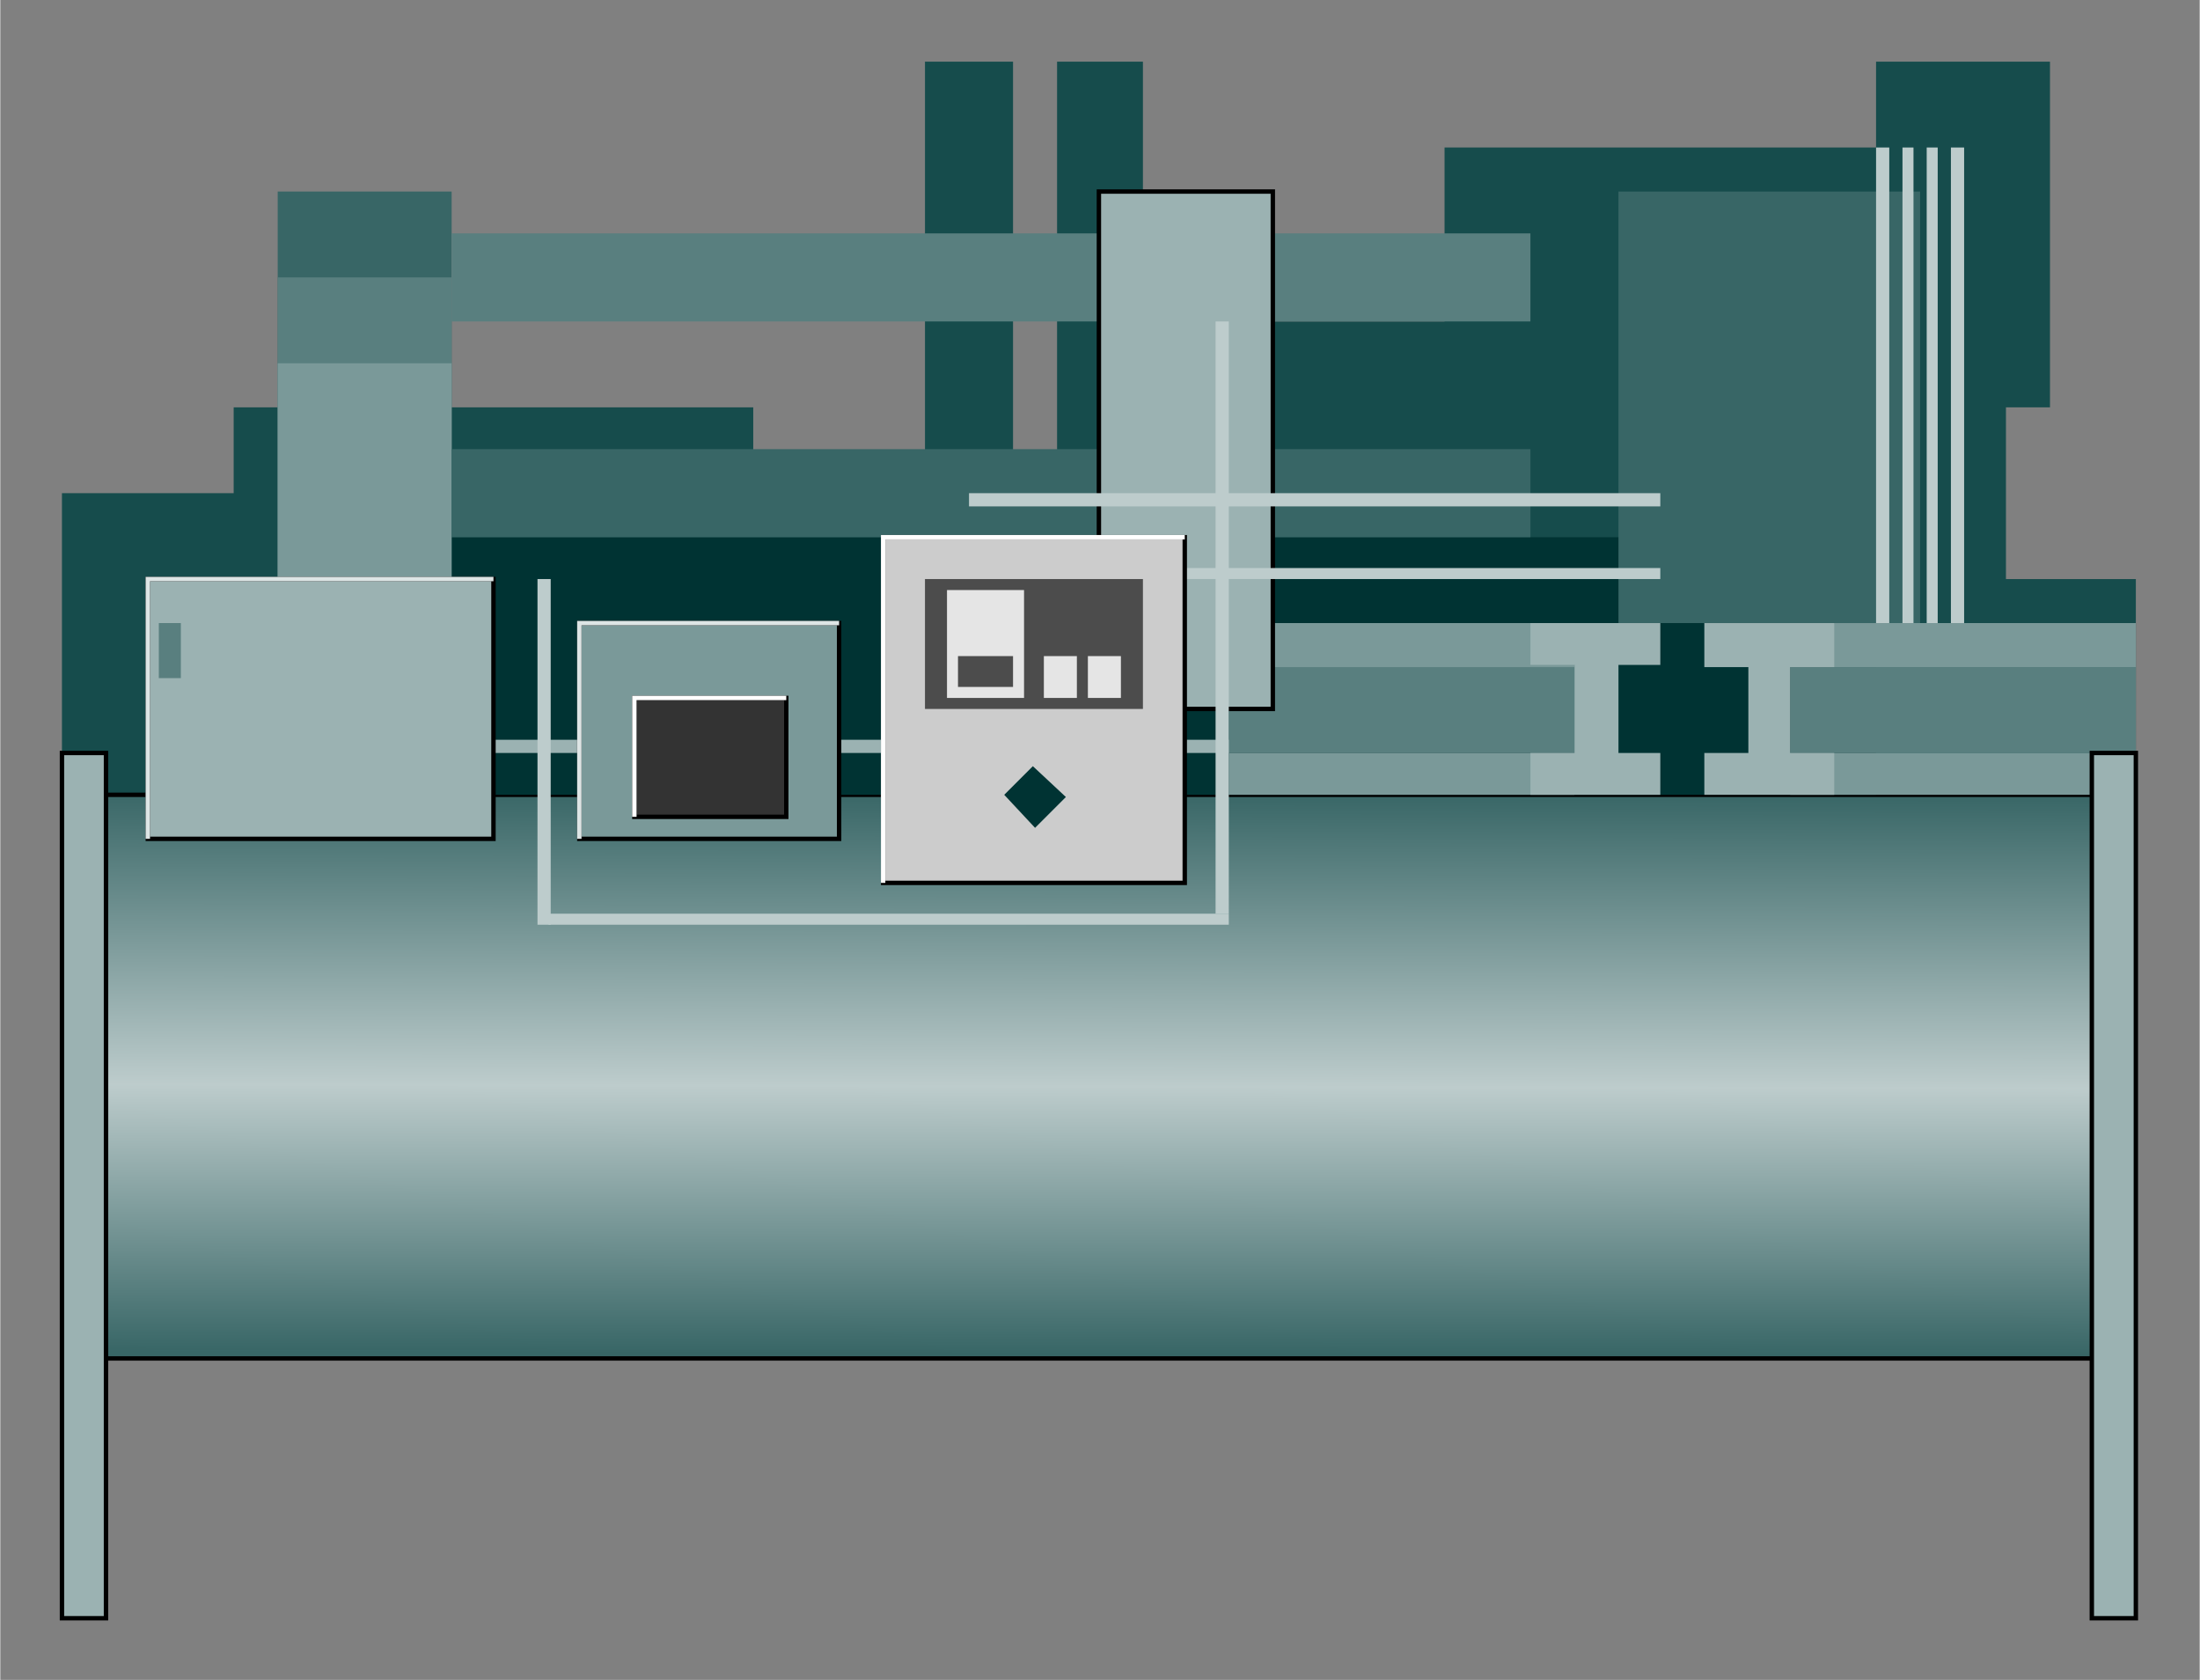
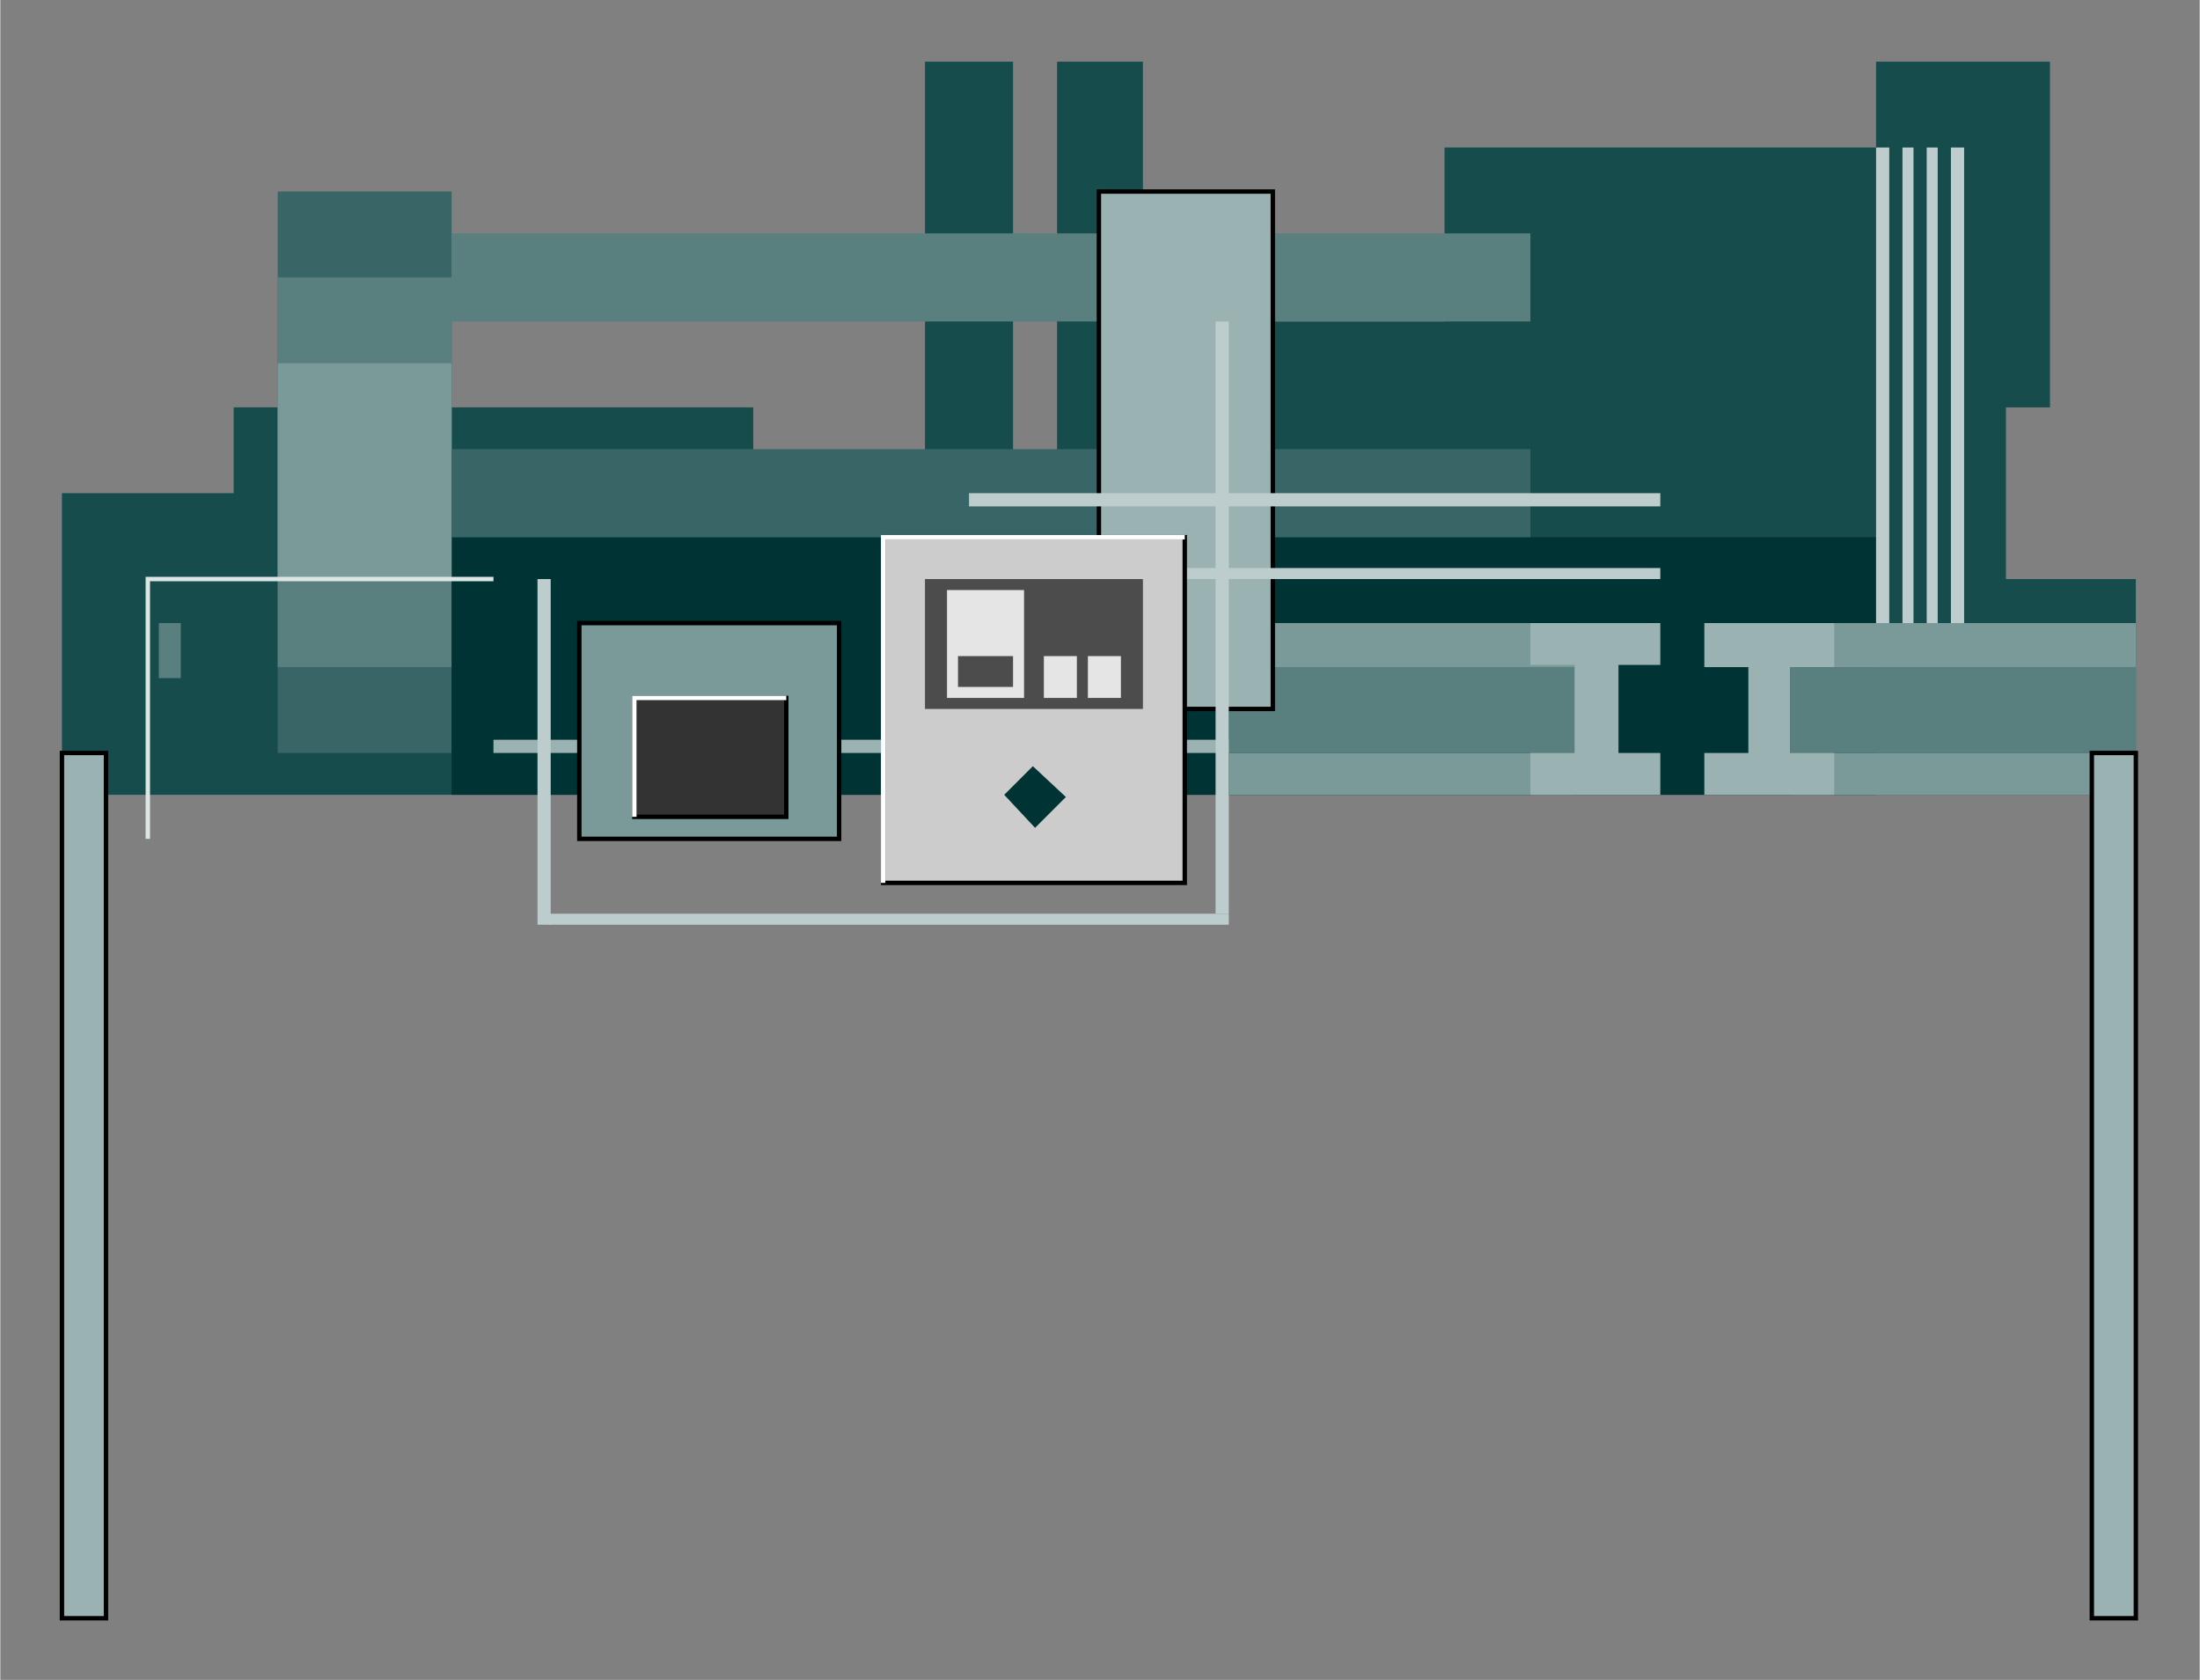
<svg xmlns="http://www.w3.org/2000/svg" xmlns:ns1="http://www.inkscape.org/namespaces/inkscape" xmlns:ns2="http://sodipodi.sourceforge.net/DTD/sodipodi-0.dtd" xmlns:xlink="http://www.w3.org/1999/xlink" width="1.937in" height="1.479in" viewBox="0 0 999 763" id="svg2" version="1.1" ns1:version="0.48.3.1 r9886" ns2:docname="Iindustrial1018.svg">
  <rect x="0" y="0" width="999" height="763" fill="#808080" stroke="none" />
  <defs id="defs110">
    <linearGradient id="linearGradient3857">
      <stop style="stop-color:#386666;stop-opacity:1;" offset="0" id="stop3859" />
      <stop id="stop3865" offset="0.524" style="stop-color:#bdcccc;stop-opacity:1;" />
      <stop style="stop-color:#386666;stop-opacity:1;" offset="1" id="stop3861" />
    </linearGradient>
    <linearGradient ns1:collect="always" xlink:href="#linearGradient3857" id="linearGradient3863" x1="590.05" y1="360.044" x2="589.489" y2="615.091" gradientUnits="userSpaceOnUse" />
  </defs>
  <ns2:namedview pagecolor="#ffffff" bordercolor="#666666" borderopacity="1" objecttolerance="10" gridtolerance="10" guidetolerance="10" ns1:pageopacity="0" ns1:pageshadow="2" ns1:window-width="1440" ns1:window-height="848" id="namedview108" showgrid="false" ns1:zoom="4" ns1:cx="55.848277" ns1:cy="47.903091" ns1:window-x="-8" ns1:window-y="-8" ns1:window-maximized="1" ns1:current-layer="svg2" />
  <path style="fill:#164c4c" d="M28,361 l0,-137 78,0 0,-39 236,0 0,39 78,0 0,-196 40,0 0,196 20,0 0,-196 39,0 0,196 59,-78 78,0 0,-79 196,0 0,-39 79,0 0,157 -20,0 0,78 59,0 0,98 -942,0z" id="path4" />
-   <path style="fill:url(#linearGradient3863);stroke:#000;stroke-width:2;fill-opacity:1" d="M48,617 l903,0 0,-256 -903,0 0,256" id="path20" />
  <path style="fill:#386666" d="M126,342 l79,0 0,-255 -79,0 0,255z" id="path22" />
  <path style="fill:#597f7f" d="M205,146 l490,0 0,-40 -490,0 0,40z" id="path24" />
  <path style="fill:#597f7f" d="M126,303 l79,0 0,-177 -79,0 0,177z" id="path26" />
  <path style="fill:#033" d="M205,361 l647,0 0,-117 -647,0 0,117z" id="path28" />
  <path style="fill:#597f7f" d="M813,342 l157,0 0,-39 -157,0 0,39z" id="path30" />
  <path style="fill:#597f7f" d="M715,302 l-157,0 0,40 157,0 0,-40z" id="path32" />
  <path style="fill:#7a9999" d="M813,283 l157,0 0,20 -157,0 0,-20z" id="path34" />
  <path style="fill:#7a9999" d="M813,342 l157,0 0,19 -157,0 0,-19z" id="path36" />
  <path style="fill:#7a9999" d="M715,361 l-157,0 0,-19 157,0 0,19z" id="path38" />
  <path style="fill:#7a9999" d="M715,303 l-157,0 0,-20 157,0 0,20z" id="path40" />
  <path style="fill:#9bb2b2;stroke:#000;stroke-width:2" d="M950,342 l20,0 0,393 -20,0 0,-393z" id="path42" />
  <path style="fill:#9bb2b2;stroke:#000;stroke-width:2" d="M28,342 l20,0 0,393 -20,0 0,-393z" id="path44" />
  <path style="fill:#9bb2b2" d="M695,283 l0,19 20,0 0,40 -20,0 0,19 59,0 0,-19 -19,0 0,-40 19,0 0,-19 -59,0z" id="path46" />
  <path style="fill:#9bb2b2" d="M833,361 l0,-19 -20,0 0,-39 20,0 0,-20 -59,0 0,20 20,0 0,39 -20,0 0,19 59,0z" id="path48" />
  <path style="fill:#7a9999" d="M126,263 l79,0 0,-98 -79,0 0,98z" id="path50" />
-   <path style="fill:#386666" d="M735,283 l137,0 0,-196 -137,0 0,196z" id="path52" />
  <path style="fill:#bdcccc" d="M852,67 l6,0 0,216 -6,0 0,-216z" id="path54" />
  <path style="fill:#bdcccc" d="M864,67 l5,0 0,216 -5,0 0,-216z" id="path56" />
  <path style="fill:#bdcccc" d="M875,67 l5,0 0,216 -5,0 0,-216z" id="path58" />
  <path style="fill:#bdcccc" d="M886,67 l6,0 0,216 -6,0 0,-216z" id="path60" />
  <path style="fill:#9bb2b2" d="M224,342 l0,-6 334,0 0,6 -334,0z" id="path62" />
-   <path style="fill:#9bb2b2;stroke:#000;stroke-width:2" d="M67,263 l157,0 0,118 -157,0 0,-118z" id="path64" />
  <path style="fill:#7a9999;stroke:#000;stroke-width:2" d="M263,283 l118,0 0,98 -118,0 0,-98z" id="path66" />
  <path style="fill:#386666" d="M205,204 l490,0 0,40 -490,0 0,-40z" id="path68" />
  <path style="fill:#9bb2b2;stroke:#000;stroke-width:2" d="M499,87 l79,0 0,235 -79,0 0,-235z" id="path70" />
  <path style="fill:#bdcccc" d="M440,263 l0,-5 314,0 0,5 -314,0z" id="path72" />
  <path style="fill:#bdcccc" d="M440,230 l0,-6 314,0 0,6 -314,0z" id="path74" />
  <path style="fill:#ccc;stroke:#000;stroke-width:2" d="M401,244 l137,0 0,157 -137,0 0,-157z" id="path76" />
  <path style="fill:#bdcccc" d="M552,146 l6,0 0,269 -6,0 0,-269z" id="path78" />
  <path style="fill:#bdcccc" d="M249,420 l0,-5 309,0 0,5 -309,0z" id="path80" />
  <path style="fill:#bdcccc" d="M244,263 l6,0 0,157 -6,0 0,-157z" id="path82" />
  <path style="fill:#4c4c4c" d="M420,263 l99,0 0,59 -99,0 0,-59z" id="path84" />
  <path style="fill:#e5e5e5" d="M430,268 l35,0 0,49 -35,0 0,-49z" id="path86" />
  <path style="fill:#e5e5e5" d="M474,298 l15,0 0,19 -15,0 0,-19z" id="path88" />
  <path style="fill:#e5e5e5" d="M494,298 l15,0 0,19 -15,0 0,-19z" id="path90" />
  <path style="fill:#4c4c4c" d="M435,298 l25,0 0,14 -25,0 0,-14z" id="path92" />
  <path style="fill:#033" d="M469,348 l15,14 -14,14 -14,-15 13,-13z" id="path94" />
-   <path style="fill:none;stroke:#dde5e5;stroke-width:2" d="M263,381 l0,-98 118,0" id="path96" />
  <path style="fill:none;stroke:#dde5e5;stroke-width:2" d="M67,381 l0,-118 157,0" id="path98" />
  <path style="fill:#333;stroke:#000;stroke-width:2" d="M288,317 l69,0 0,54 -69,0 0,-54z" id="path100" />
  <path style="fill:none;stroke:#fff;stroke-width:2" d="M401,401 l0,-157 137,0" id="path102" />
  <path style="fill:none;stroke:#fff;stroke-width:2" d="M288,371 l0,-54 69,0" id="path104" />
  <path style="fill:#597f7f" d="M72,283 l10,0 0,25 -10,0 0,-25z" id="path106" />
</svg>